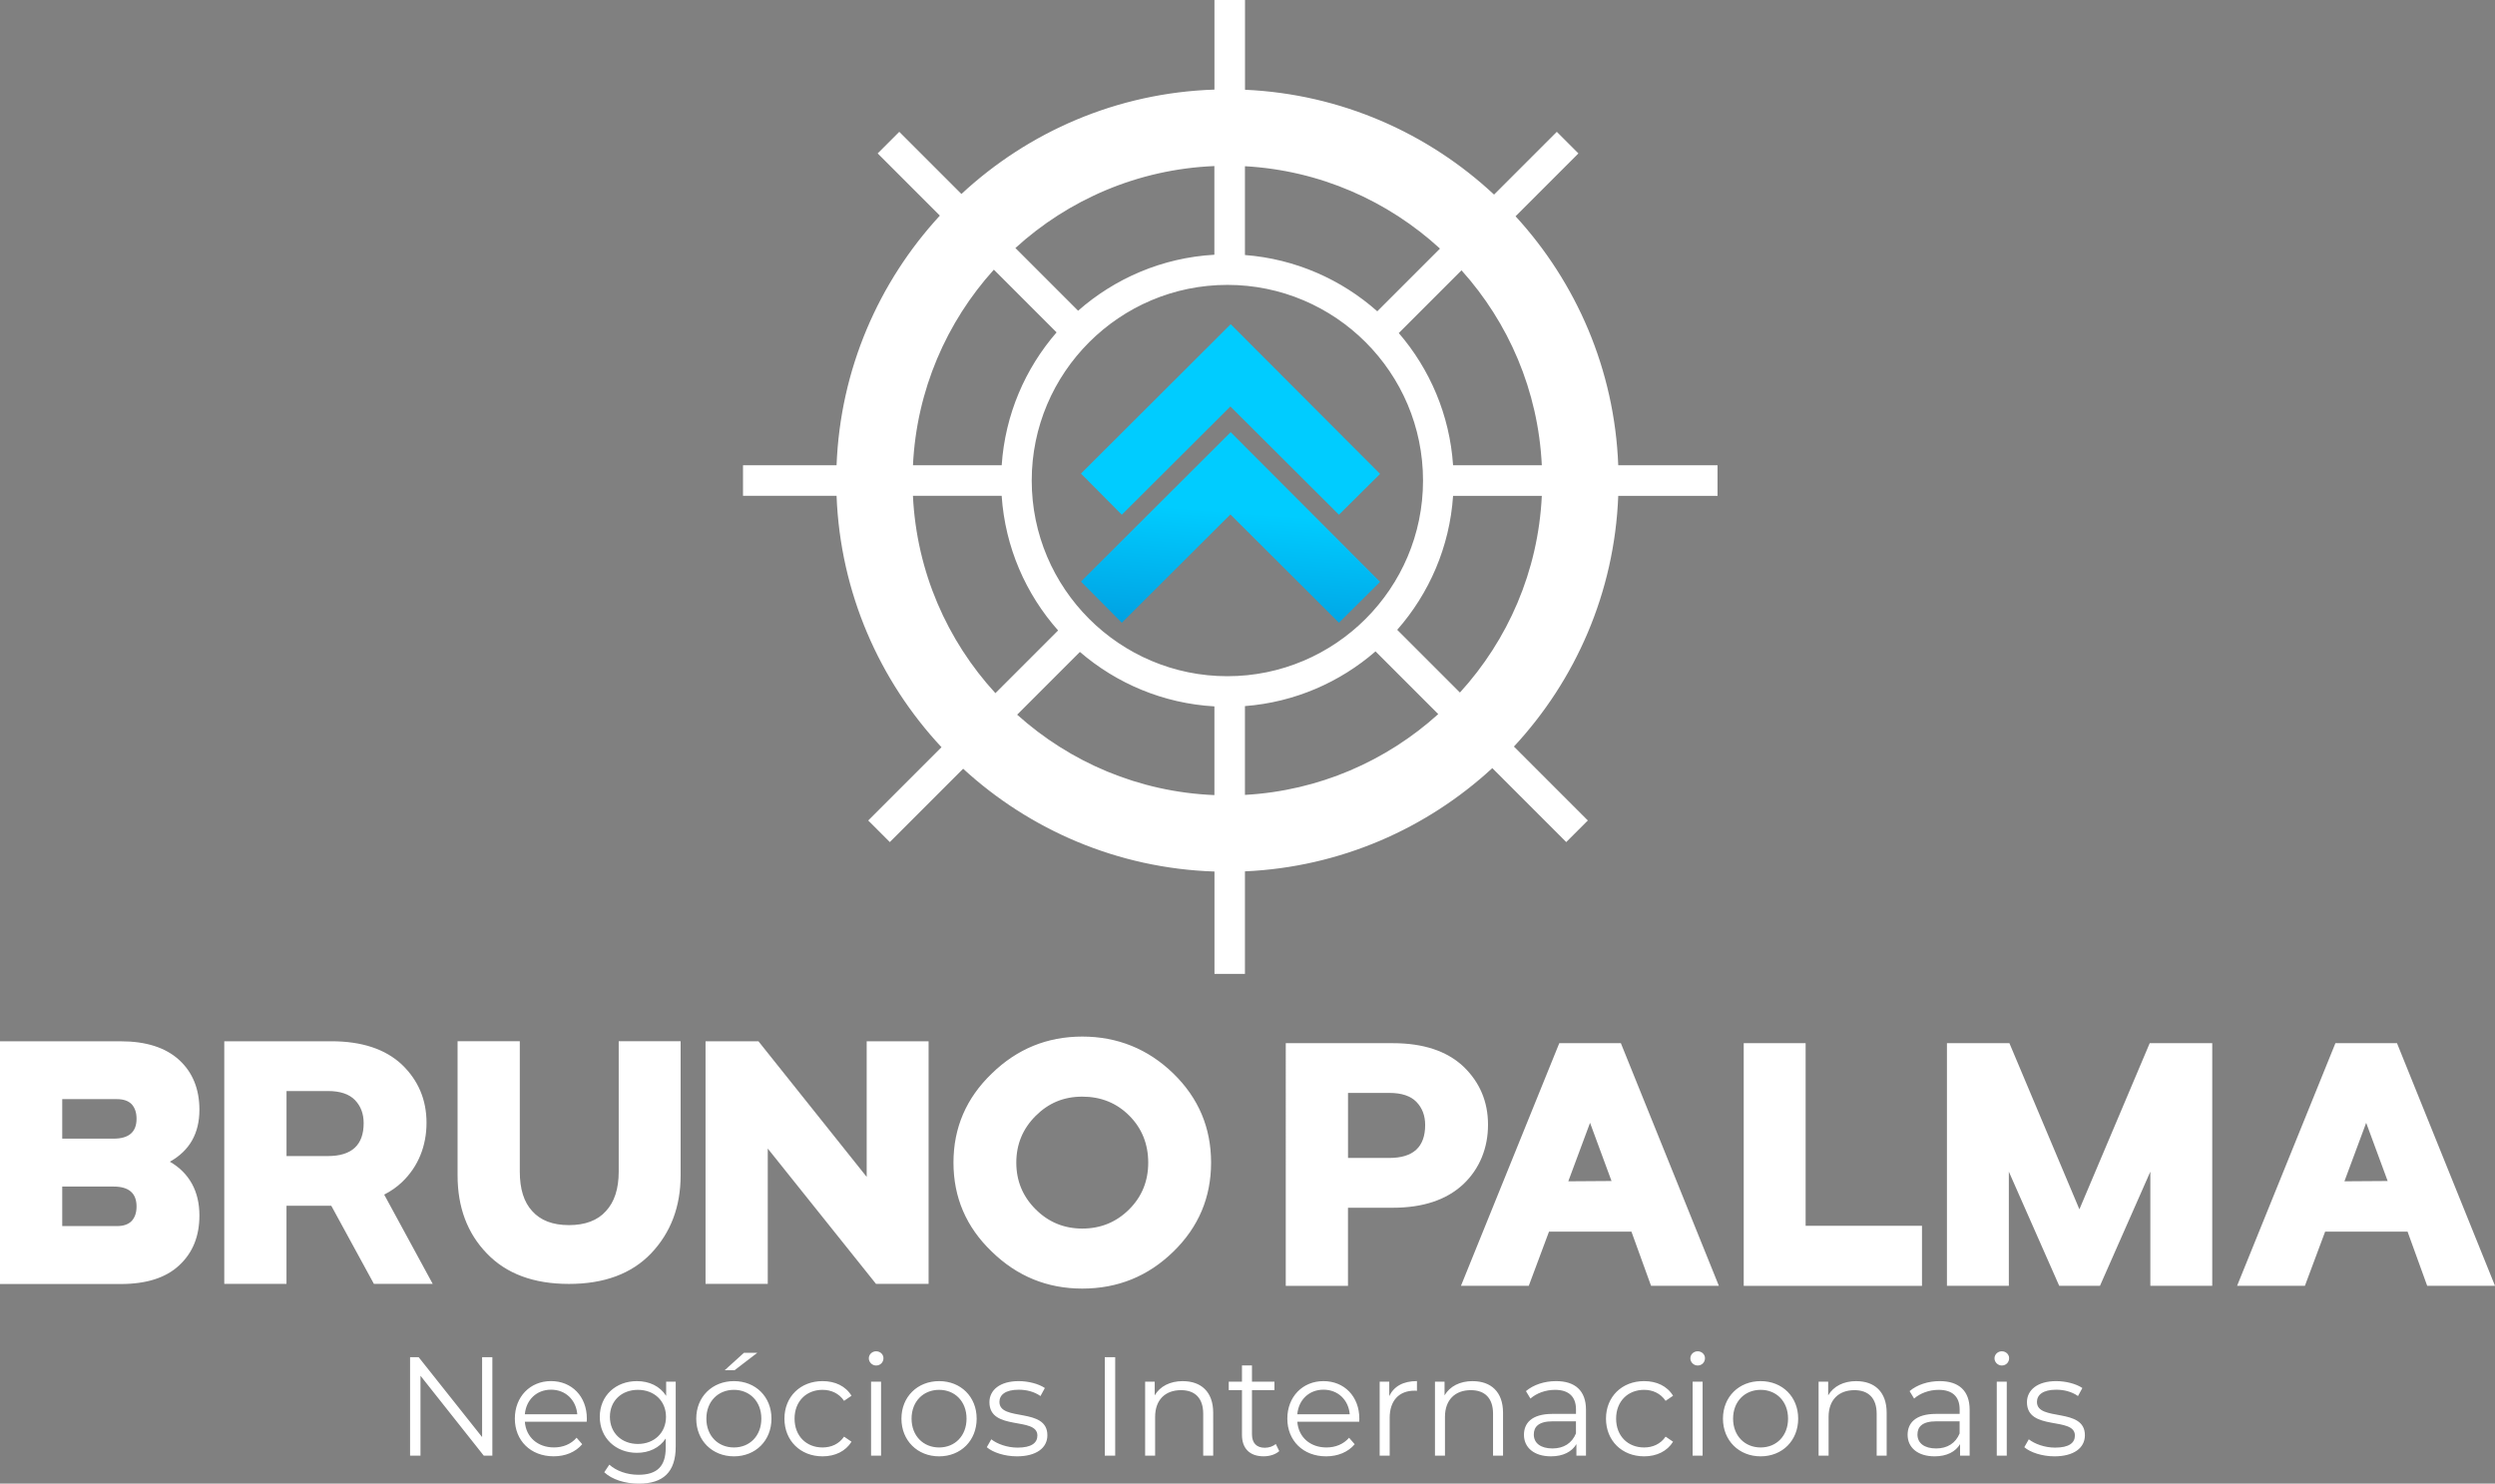
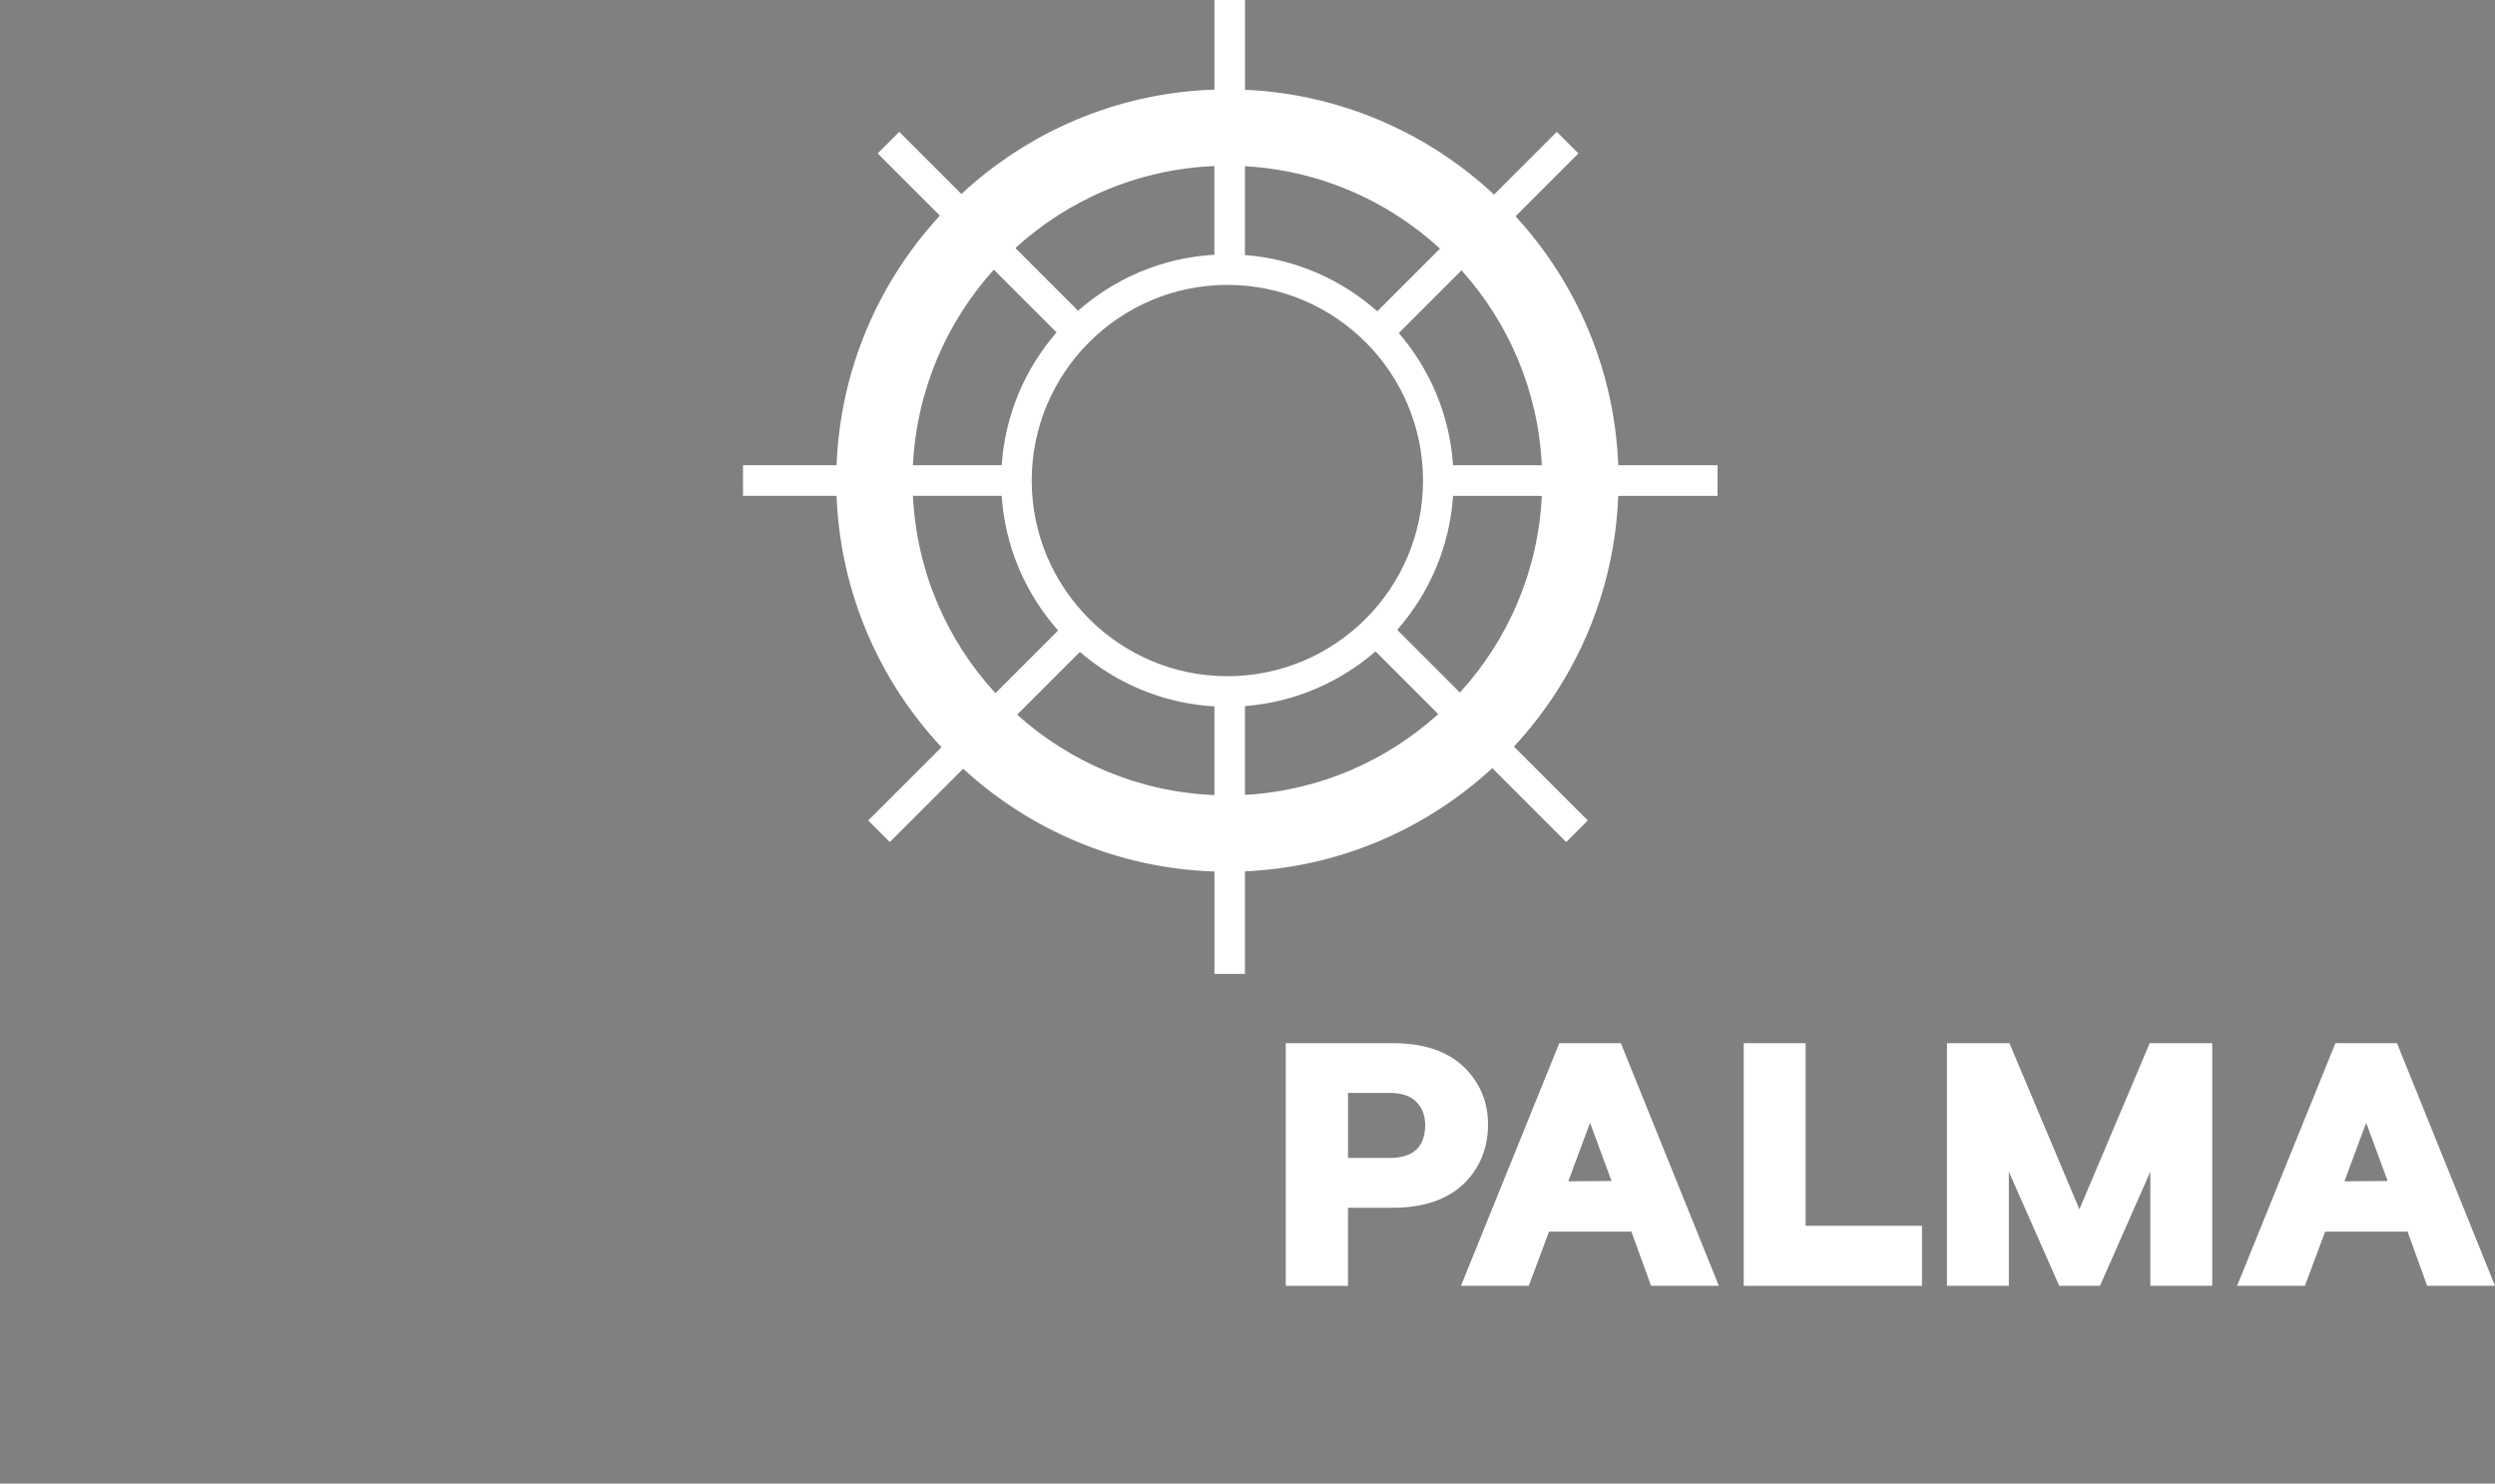
<svg xmlns="http://www.w3.org/2000/svg" id="Camada_2" data-name="Camada 2" viewBox="0 0 781.1 464.47">
  <rect x="0" y="0" width="781.1" height="464.47" fill="#808080" stroke="none" />
  <defs>
    <style>.cls-1, .cls-2 {
fill-rule: evenodd;
}
.cls-1, .cls-3 {
fill: #fff;
}
.cls-2 {
fill: url(#Gradiente_sem_nome_2);
}</style>
    <linearGradient id="Gradiente_sem_nome_2" data-name="Gradiente sem nome 2" x1="-234.37" y1="18219.27" x2="-180.04" y2="18926.61" gradientTransform="translate(427.6 3756.8) scale(.19 -.19)" gradientUnits="userSpaceOnUse">
      <stop offset="0" stop-color="#039" />
      <stop offset="1" stop-color="#0cf" />
    </linearGradient>
  </defs>
  <g id="Camada_1-2" data-name="Camada 1">
    <g id="_105554430612960" data-name="105554430612960">
-       <path class="cls-3" d="M0 326h37.79c7.92.0 14.03 1.95 18.31 5.85 4.22 3.89 6.33 9.09 6.33 15.58.0 7.4-3.08 12.82-9.25 16.27 3.05 1.76 5.35 4.06 6.92 6.92s2.33 6.17 2.33 9.94c0 6.49-2.11 11.68-6.33 15.58-4.15 3.89-10.26 5.85-18.31 5.85H0v-75.96h0zm35.55 30.48c4.81.0 7.2-2.08 7.2-6.23.0-1.95-.52-3.47-1.56-4.58-1.04-1.04-2.56-1.56-4.57-1.56H19.48v12.37h16.07zm1.07 27.37c2.01.0 3.54-.52 4.57-1.56 1.04-1.11 1.56-2.63 1.56-4.58.0-4.15-2.4-6.23-7.2-6.23H19.48v12.37h17.14zm33.6-57.86h33.5c9.55.0 16.91 2.44 22.11 7.31 5.13 4.93 7.7 11.01 7.7 18.21s-2.57 13.73-7.7 18.6c-1.56 1.49-3.41 2.79-5.55 3.89l15.19 27.95h-18.41l-13.34-24.45H89.69v24.45H70.21v-75.96h0zm32.43 35.94c7.47.0 11.2-3.44 11.2-10.33.0-2.92-.91-5.32-2.72-7.2-1.82-1.88-4.64-2.83-8.47-2.83H89.7v20.36h12.96.0zm75.47 40.03c-11.04.0-19.61-3.18-25.71-9.55-6.1-6.3-9.16-14.45-9.16-24.45v-41.98h19.48v40.81c0 5.46 1.3 9.58 3.89 12.37 2.6 2.92 6.42 4.39 11.49 4.39s8.99-1.46 11.59-4.39c2.66-2.86 4-6.98 4-12.37v-40.81h19.38v41.98c0 9.8-3.08 17.95-9.25 24.45-6.1 6.36-14.67 9.55-25.71 9.55h0zm42.76-75.97h16.56l33.89 42.46v-42.46h19.38v75.96h-16.46l-33.89-42.37v42.37h-19.48v-75.96h0zm117.94 77.43c-10.97.0-20.42-3.86-28.34-11.59-7.99-7.66-11.98-16.95-11.98-27.86s4-20.19 11.98-27.86c7.92-7.73 17.37-11.59 28.34-11.59s20.61 3.86 28.54 11.59c7.86 7.66 11.79 16.95 11.79 27.86s-3.93 20.19-11.79 27.86c-7.92 7.73-17.43 11.59-28.54 11.59zm0-18.79c5.78.0 10.68-2.01 14.71-6.04 3.96-3.96 5.94-8.83 5.94-14.61s-1.98-10.75-5.94-14.71-8.87-5.94-14.71-5.94-10.58 2.01-14.61 6.04c-4.03 4.03-6.04 8.9-6.04 14.61s2.01 10.58 6.04 14.61c4.03 4.03 8.9 6.04 14.61 6.04h0z" />
      <path class="cls-3" d="M402.54 326.59h33.5c9.55.0 16.91 2.44 22.11 7.31 5.13 4.93 7.7 11.01 7.7 18.21s-2.57 13.73-7.7 18.6c-5.26 4.93-12.63 7.4-22.11 7.4h-14.03v24.45h-19.48V326.6h0zm32.43 35.93c7.47.0 11.2-3.44 11.2-10.33.0-2.92-.91-5.32-2.72-7.2-1.82-1.88-4.64-2.83-8.47-2.83h-12.96v20.36h12.96.0zm56 7.31 13.53-.09-13.53.09zM488.15 326.59h19.29l30.68 75.96h-21.23l-6.14-16.95h-25.81l-6.33 16.95h-21.23l30.78-75.96zm16.36 43.14-6.72-18.21-6.81 18.31 13.53-.09h0zm41.39-43.14h19.38v57.17h36.43v18.8H545.9V326.6h0zm63.6.0h19.58l21.91 52.01L673 326.59h19.58v75.96H673.2v-35.74l-15.77 35.74h-12.76l-15.77-35.74v35.74h-19.38v-75.96h0zm124.46 43.24 13.53-.09-13.53.09zM731.13 326.59h19.29l30.68 75.96h-21.23l-6.14-16.95h-25.81l-6.33 16.95h-21.23l30.78-75.96zm16.36 43.14-6.72-18.21-6.81 18.31 13.53-.09h0z" />
    </g>
-     <path class="cls-3" d="M150.93 424.9v25.01l-19.86-25.01h-2.69v30.82h3.26v-25.01l19.81 25.01h2.69V424.9h-3.22.0zm32.79 19.23c0-6.95-4.71-11.75-11.23-11.75s-11.31 4.89-11.31 11.75 4.93 11.8 12.15 11.8c3.66.0 6.86-1.32 8.94-3.79l-1.76-2.03c-1.76 2.03-4.27 3.04-7.09 3.04-5.07.0-8.76-3.22-9.11-8.05h19.37c0-.35.04-.7.04-.97h0zm-11.22-9.06c4.54.0 7.83 3.17 8.23 7.7h-16.42c.4-4.54 3.7-7.7 8.19-7.7h0zM208.55 432.56v4.45c-1.94-3.04-5.29-4.62-9.16-4.62-6.61.0-11.62 4.54-11.62 11.18s5.02 11.27 11.62 11.27c3.79.0 7.09-1.54 9.02-4.49v2.95c0 5.73-2.69 8.41-8.54 8.41-3.57.0-6.91-1.19-9.11-3.17l-1.59 2.38c2.42 2.29 6.56 3.57 10.79 3.57 7.66.0 11.58-3.61 11.58-11.58v-20.34h-3zM199.7 452.06c-5.11.0-8.76-3.48-8.76-8.49s3.66-8.45 8.76-8.45 8.8 3.44 8.8 8.45-3.7 8.49-8.8 8.49zm27.17-23.07h3.08l7.13-5.46h-4.18l-6.03 5.46zM229.77 455.94c6.78.0 11.75-4.93 11.75-11.8s-4.98-11.75-11.75-11.75-11.8 4.89-11.8 11.75 5.02 11.8 11.8 11.8zM229.77 453.16c-4.93.0-8.63-3.61-8.63-9.02s3.7-9.02 8.63-9.02 8.58 3.61 8.58 9.02-3.66 9.02-8.58 9.02zM257.51 455.94c3.92.0 7.22-1.59 9.07-4.58l-2.33-1.59c-1.59 2.33-4.05 3.39-6.74 3.39-5.07.0-8.76-3.57-8.76-9.02s3.7-9.02 8.76-9.02c2.69.0 5.15 1.1 6.74 3.44l2.33-1.59c-1.85-3.04-5.15-4.58-9.07-4.58-6.91.0-11.93 4.85-11.93 11.75s5.02 11.8 11.93 11.8zm16.78-28.44c1.32.0 2.29-1.01 2.29-2.29.0-1.19-1.01-2.16-2.29-2.16s-2.29 1.01-2.29 2.2 1.01 2.25 2.29 2.25zM272.7 455.72h3.13v-23.16h-3.13v23.16zM294.01 455.94c6.78.0 11.75-4.93 11.75-11.8s-4.98-11.75-11.75-11.75-11.8 4.89-11.8 11.75 5.02 11.8 11.8 11.8zM294.01 453.16c-4.93.0-8.63-3.61-8.63-9.02s3.7-9.02 8.63-9.02 8.58 3.61 8.58 9.02-3.66 9.02-8.58 9.02zM318.35 455.94c6.03.0 9.55-2.6 9.55-6.6.0-8.89-15.01-4.18-15.01-10.43.0-2.2 1.85-3.83 6.03-3.83 2.38.0 4.8.57 6.82 1.98l1.37-2.51c-1.94-1.32-5.2-2.16-8.19-2.16-5.9.0-9.16 2.82-9.16 6.6.0 9.16 15.01 4.4 15.01 10.43.0 2.29-1.81 3.79-6.2 3.79-3.26.0-6.38-1.15-8.23-2.6l-1.41 2.47c1.89 1.63 5.59 2.86 9.42 2.86zM345.87 455.72h3.26V424.9h-3.26v30.82zm24.43-23.33c-4.01.0-7.13 1.63-8.8 4.45v-4.27h-3v23.16h3.13v-12.15c0-5.29 3.13-8.36 8.1-8.36 4.4.0 6.95 2.51 6.95 7.39v13.12h3.13V442.3c0-6.65-3.88-9.9-9.51-9.9h0zm29.1 19.67c-.88.79-2.16 1.19-3.44 1.19-2.6.0-4.01-1.5-4.01-4.23V435.2h7.04v-2.64h-7.04v-5.07h-3.13v5.07h-4.14v2.64h4.14v14c0 4.27 2.42 6.73 6.78 6.73 1.81.0 3.66-.53 4.89-1.63l-1.1-2.25h0zM425.56 444.14c0-6.95-4.71-11.75-11.23-11.75s-11.31 4.89-11.31 11.75 4.93 11.8 12.15 11.8c3.66.0 6.86-1.32 8.94-3.79l-1.76-2.03c-1.76 2.03-4.27 3.04-7.09 3.04-5.07.0-8.76-3.22-9.11-8.05h19.37c0-.35.04-.7.04-.97h0zM414.33 435.07c4.54.0 7.83 3.17 8.23 7.7h-16.42c.4-4.54 3.7-7.7 8.19-7.7h0zM434.93 437.1v-4.54h-3v23.16h3.13v-11.8c0-5.46 2.95-8.54 7.79-8.54.22.0.48.04.75.04v-3.04c-4.27.0-7.22 1.63-8.67 4.71h0zM461.04 432.39c-4.01.0-7.13 1.63-8.8 4.45v-4.27h-3v23.16h3.13v-12.15c0-5.29 3.13-8.36 8.1-8.36 4.4.0 6.95 2.51 6.95 7.39v13.12h3.13V442.3c0-6.65-3.88-9.9-9.51-9.9zm26.1.0c-3.66.0-7.09 1.15-9.42 3.13l1.41 2.33c1.89-1.67 4.71-2.73 7.7-2.73 4.32.0 6.56 2.16 6.56 6.12v1.41h-7.35c-6.65.0-8.94 3-8.94 6.56.0 4.01 3.22 6.73 8.45 6.73 3.83.0 6.56-1.45 7.97-3.83v3.61h3v-14.35c0-5.98-3.39-8.98-9.38-8.98h0zM486.04 453.47c-3.7.0-5.86-1.67-5.86-4.36.0-2.38 1.45-4.14 5.94-4.14h7.26v3.79c-1.23 3.04-3.83 4.71-7.35 4.71h0zM514.71 455.94c3.92.0 7.22-1.59 9.07-4.58l-2.33-1.59c-1.59 2.33-4.05 3.39-6.74 3.39-5.07.0-8.76-3.57-8.76-9.02s3.7-9.02 8.76-9.02c2.69.0 5.15 1.1 6.74 3.44l2.33-1.59c-1.85-3.04-5.15-4.58-9.07-4.58-6.91.0-11.93 4.85-11.93 11.75s5.02 11.8 11.93 11.8zm16.77-28.44c1.32.0 2.29-1.01 2.29-2.29.0-1.19-1.01-2.16-2.29-2.16s-2.29 1.01-2.29 2.2 1.01 2.25 2.29 2.25zM529.9 455.72h3.13v-23.16h-3.13v23.16zM551.2 455.94c6.78.0 11.75-4.93 11.75-11.8s-4.98-11.75-11.75-11.75-11.8 4.89-11.8 11.75 5.02 11.8 11.8 11.8zM551.2 453.16c-4.93.0-8.63-3.61-8.63-9.02s3.7-9.02 8.63-9.02 8.58 3.61 8.58 9.02-3.66 9.02-8.58 9.02zM581.14 432.39c-4.01.0-7.13 1.63-8.8 4.45v-4.27h-3v23.16h3.13v-12.15c0-5.29 3.13-8.36 8.1-8.36 4.4.0 6.95 2.51 6.95 7.39v13.12h3.13V442.3c0-6.65-3.88-9.9-9.51-9.9zm26.11.0c-3.66.0-7.09 1.15-9.42 3.13l1.41 2.33c1.89-1.67 4.71-2.73 7.7-2.73 4.32.0 6.56 2.16 6.56 6.12v1.41h-7.35c-6.65.0-8.94 3-8.94 6.56.0 4.01 3.22 6.73 8.45 6.73 3.83.0 6.56-1.45 7.97-3.83v3.61h3v-14.35c0-5.98-3.39-8.98-9.38-8.98h0zM606.15 453.47c-3.7.0-5.86-1.67-5.86-4.36.0-2.38 1.45-4.14 5.94-4.14h7.26v3.79c-1.23 3.04-3.83 4.71-7.35 4.71h0zM626.7 427.5c1.32.0 2.29-1.01 2.29-2.29.0-1.19-1.01-2.16-2.29-2.16s-2.29 1.01-2.29 2.2 1.01 2.25 2.29 2.25zM625.12 455.72h3.13v-23.16h-3.13v23.16zM643.16 455.94c6.03.0 9.55-2.6 9.55-6.6.0-8.89-15.01-4.18-15.01-10.43.0-2.2 1.85-3.83 6.03-3.83 2.38.0 4.8.57 6.82 1.98l1.37-2.51c-1.94-1.32-5.2-2.16-8.19-2.16-5.9.0-9.16 2.82-9.16 6.6.0 9.16 15.01 4.4 15.01 10.43.0 2.29-1.81 3.79-6.2 3.79-3.26.0-6.38-1.15-8.23-2.6l-1.41 2.47c1.89 1.63 5.59 2.86 9.42 2.86z" />
    <g id="_105553624201856" data-name="105553624201856">
      <path class="cls-1" d="M318.44 223.74l19.64-19.64c11.45 9.87 26.08 16.13 42.11 17.05v27.77c-23.68-.96-45.23-10.32-61.75-25.17h0zm-32.63-68.51h27.78c1.08 16.11 7.57 30.76 17.67 42.15l-19.63 19.63c-15.1-16.45-24.68-38.02-25.82-61.78h0zm25.33-70.81 19.64 19.64c-9.82 11.31-16.12 25.75-17.18 41.6h-27.78c1.13-23.5 10.52-44.86 25.33-61.24zm69.04-32.44v27.77c-16.3.92-31.13 7.39-42.66 17.53l-19.63-19.63c16.59-15.13 38.36-24.68 62.3-25.66h0zM384.25 89.19c33.78.0 61.25 27.48 61.25 61.26s-27.48 61.25-61.25 61.25S323 184.22 323 150.45s27.48-61.25 61.25-61.26zm5.5-37.15c23.47 1.3 44.78 10.85 61.06 25.79l-19.63 19.63c-11.22-9.95-25.6-16.4-41.43-17.62V52.05h0zm92.94 93.62h-27.78c-1.06-15.76-7.29-30.12-17-41.39l19.64-19.64c14.7 16.35 24.02 37.63 25.14 61.03zm-25.64 71.15-19.63-19.63c9.99-11.36 16.41-25.93 17.49-41.94h27.78c-1.13 23.65-10.65 45.15-25.64 61.58zm-67.3 32.04v-27.79c15.57-1.2 29.74-7.46 40.88-17.13l19.64 19.64c-16.22 14.65-37.31 24.01-60.52 25.29zm0 56.05v-32.1c29.8-1.33 56.86-13.35 77.44-32.32l23.15 23.15 6.76-6.76-23.14-23.14c19.3-20.78 31.49-48.24 32.66-78.49h31.08v-9.57h-31.08c-1.16-29.99-13.14-57.24-32.15-77.96l19.68-19.68-6.76-6.76-19.65 19.65c-20.64-19.25-47.92-31.48-77.97-32.82V0h-9.57v28.05c-30.53 1-58.27 13.23-79.21 32.68l-19.46-19.46-6.76 6.76 19.47 19.47c-19.12 20.74-31.18 48.07-32.34 78.16h-29.29v9.57h29.29c1.17 30.35 13.43 57.9 32.85 78.7l-22.94 22.94 6.76 6.76 22.96-22.96c20.88 19.17 48.41 31.19 78.68 32.18v32.05h9.57-.01z" />
-       <path class="cls-2" d="M432.01 182.12l-46.73-46.82-46.82 46.73v.09l12.74 12.84 33.99-33.9 33.99 33.9 12.84-12.75v-.09h0zm0-33.8-46.68-46.78h-.09l-46.78 46.68v.09l12.74 12.84 33.99-33.9 33.99 33.9 12.84-12.75v-.09h0z" />
    </g>
  </g>
</svg>